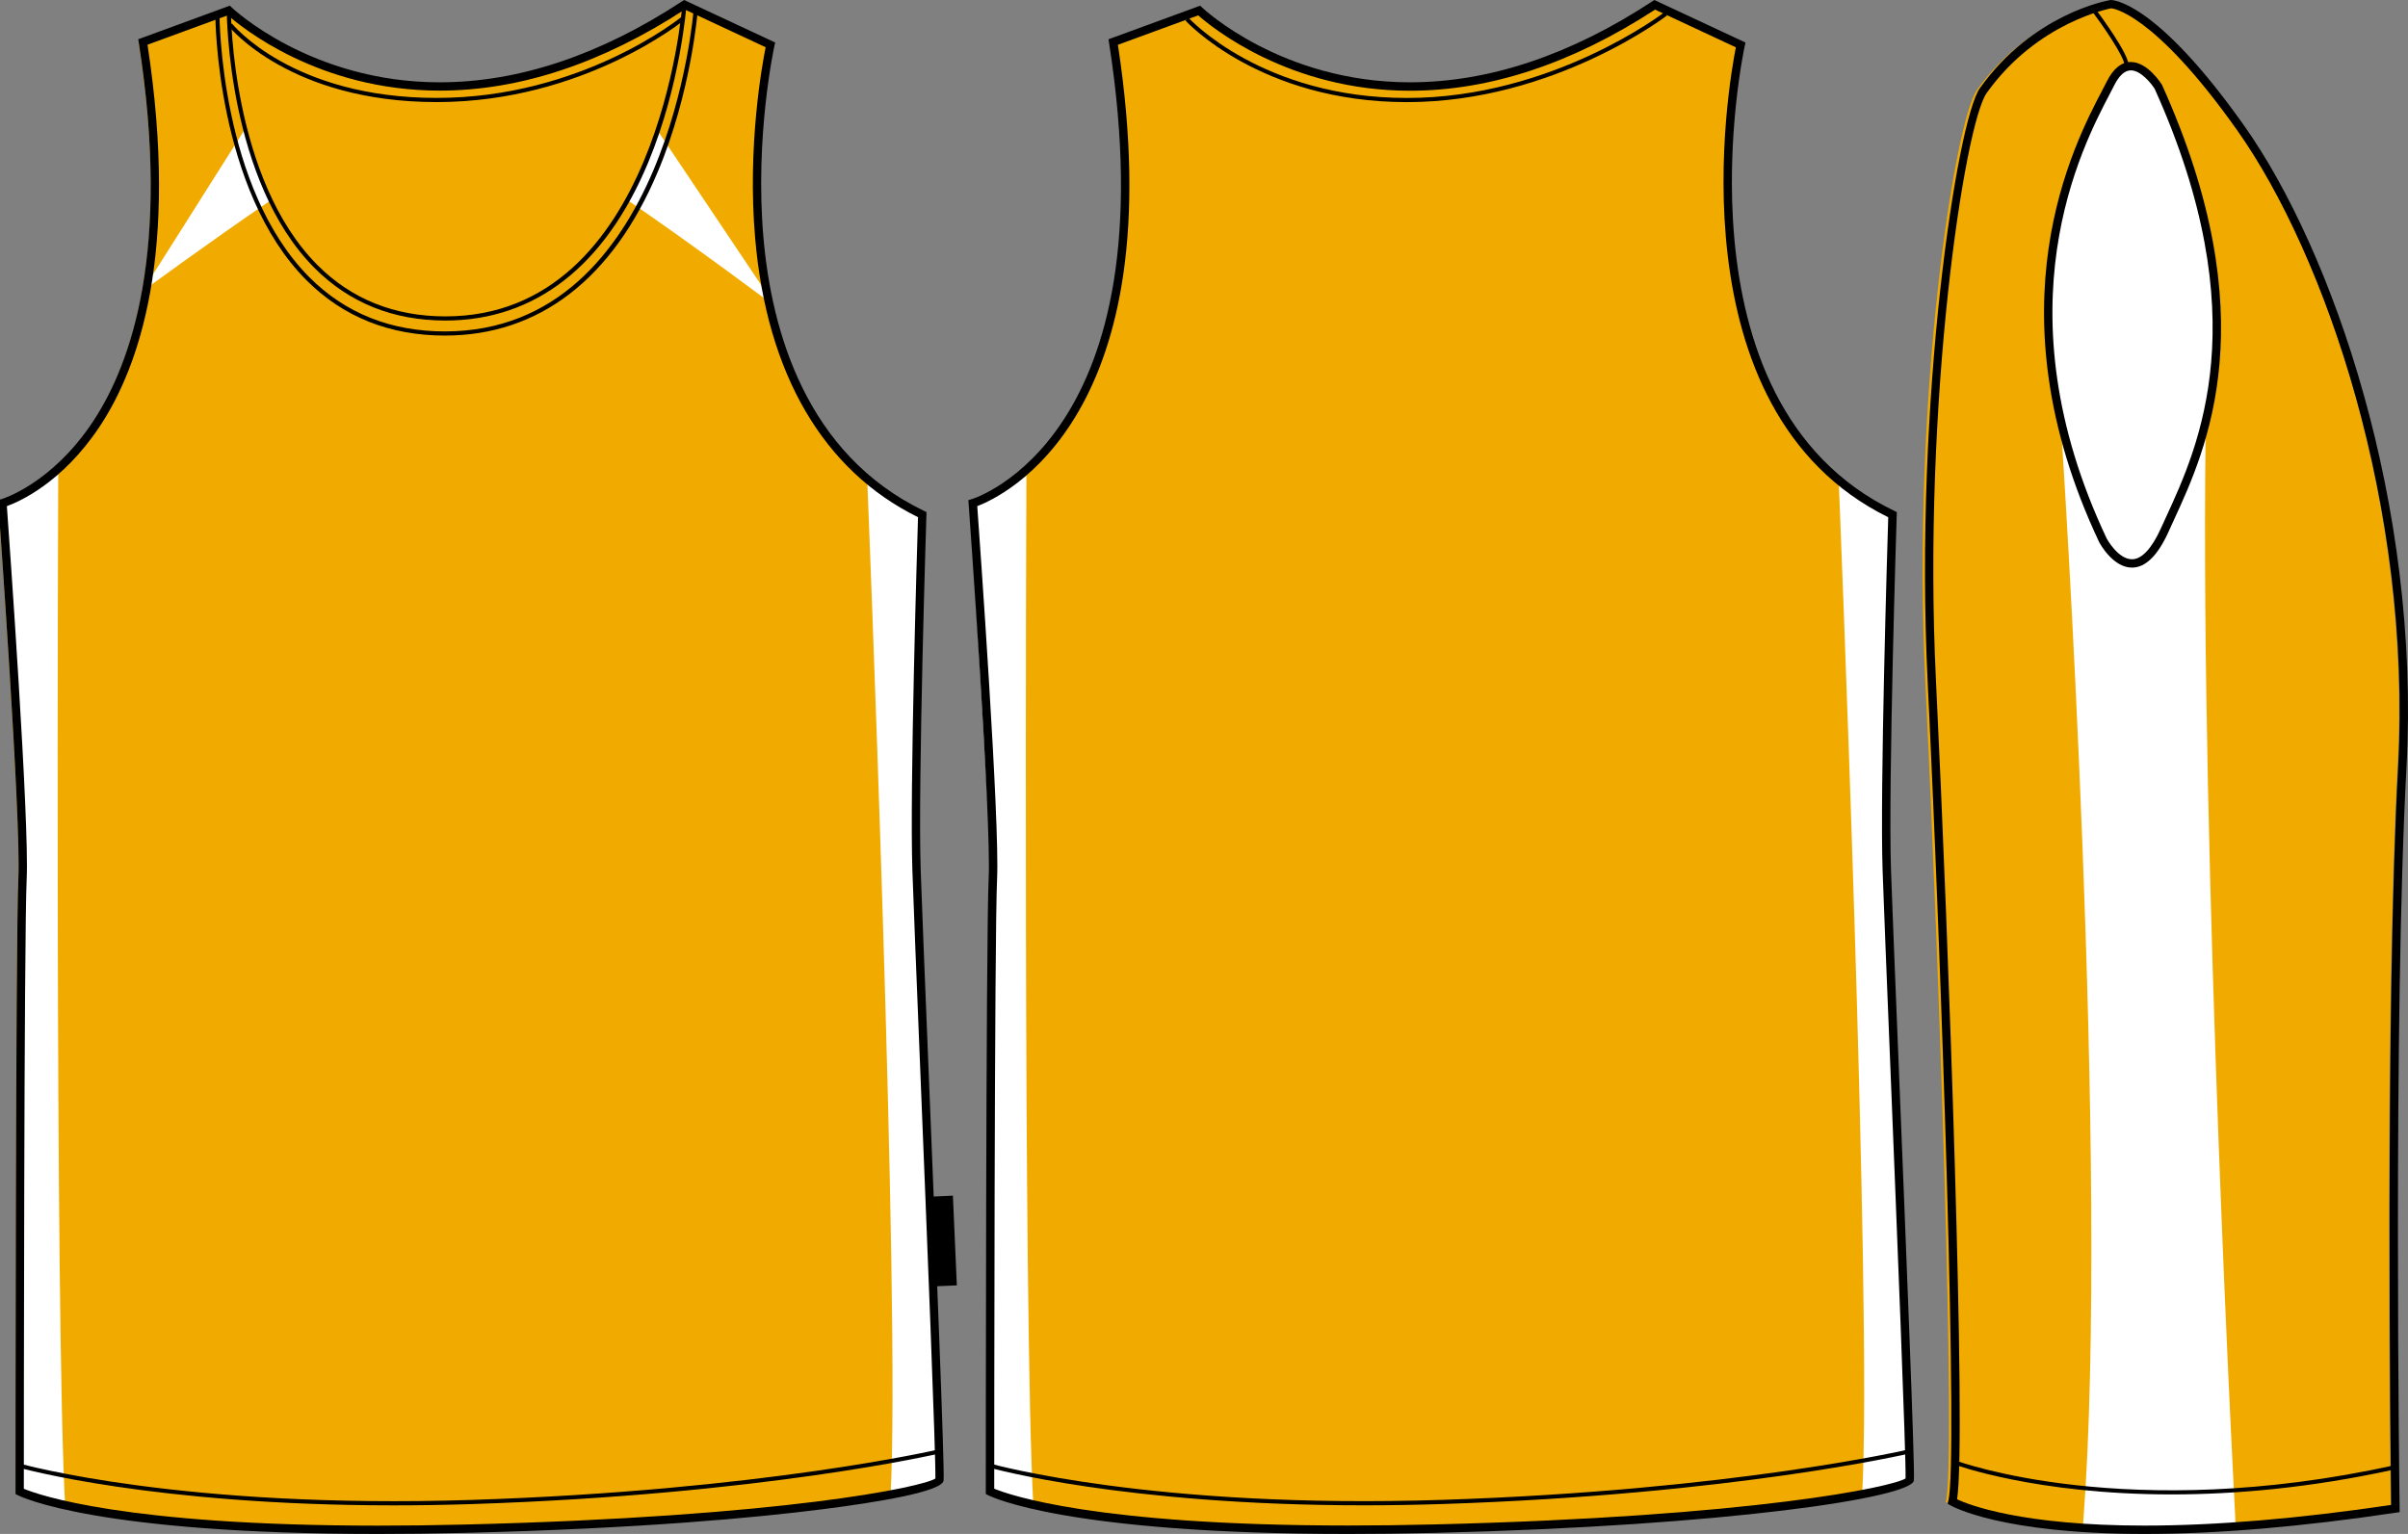
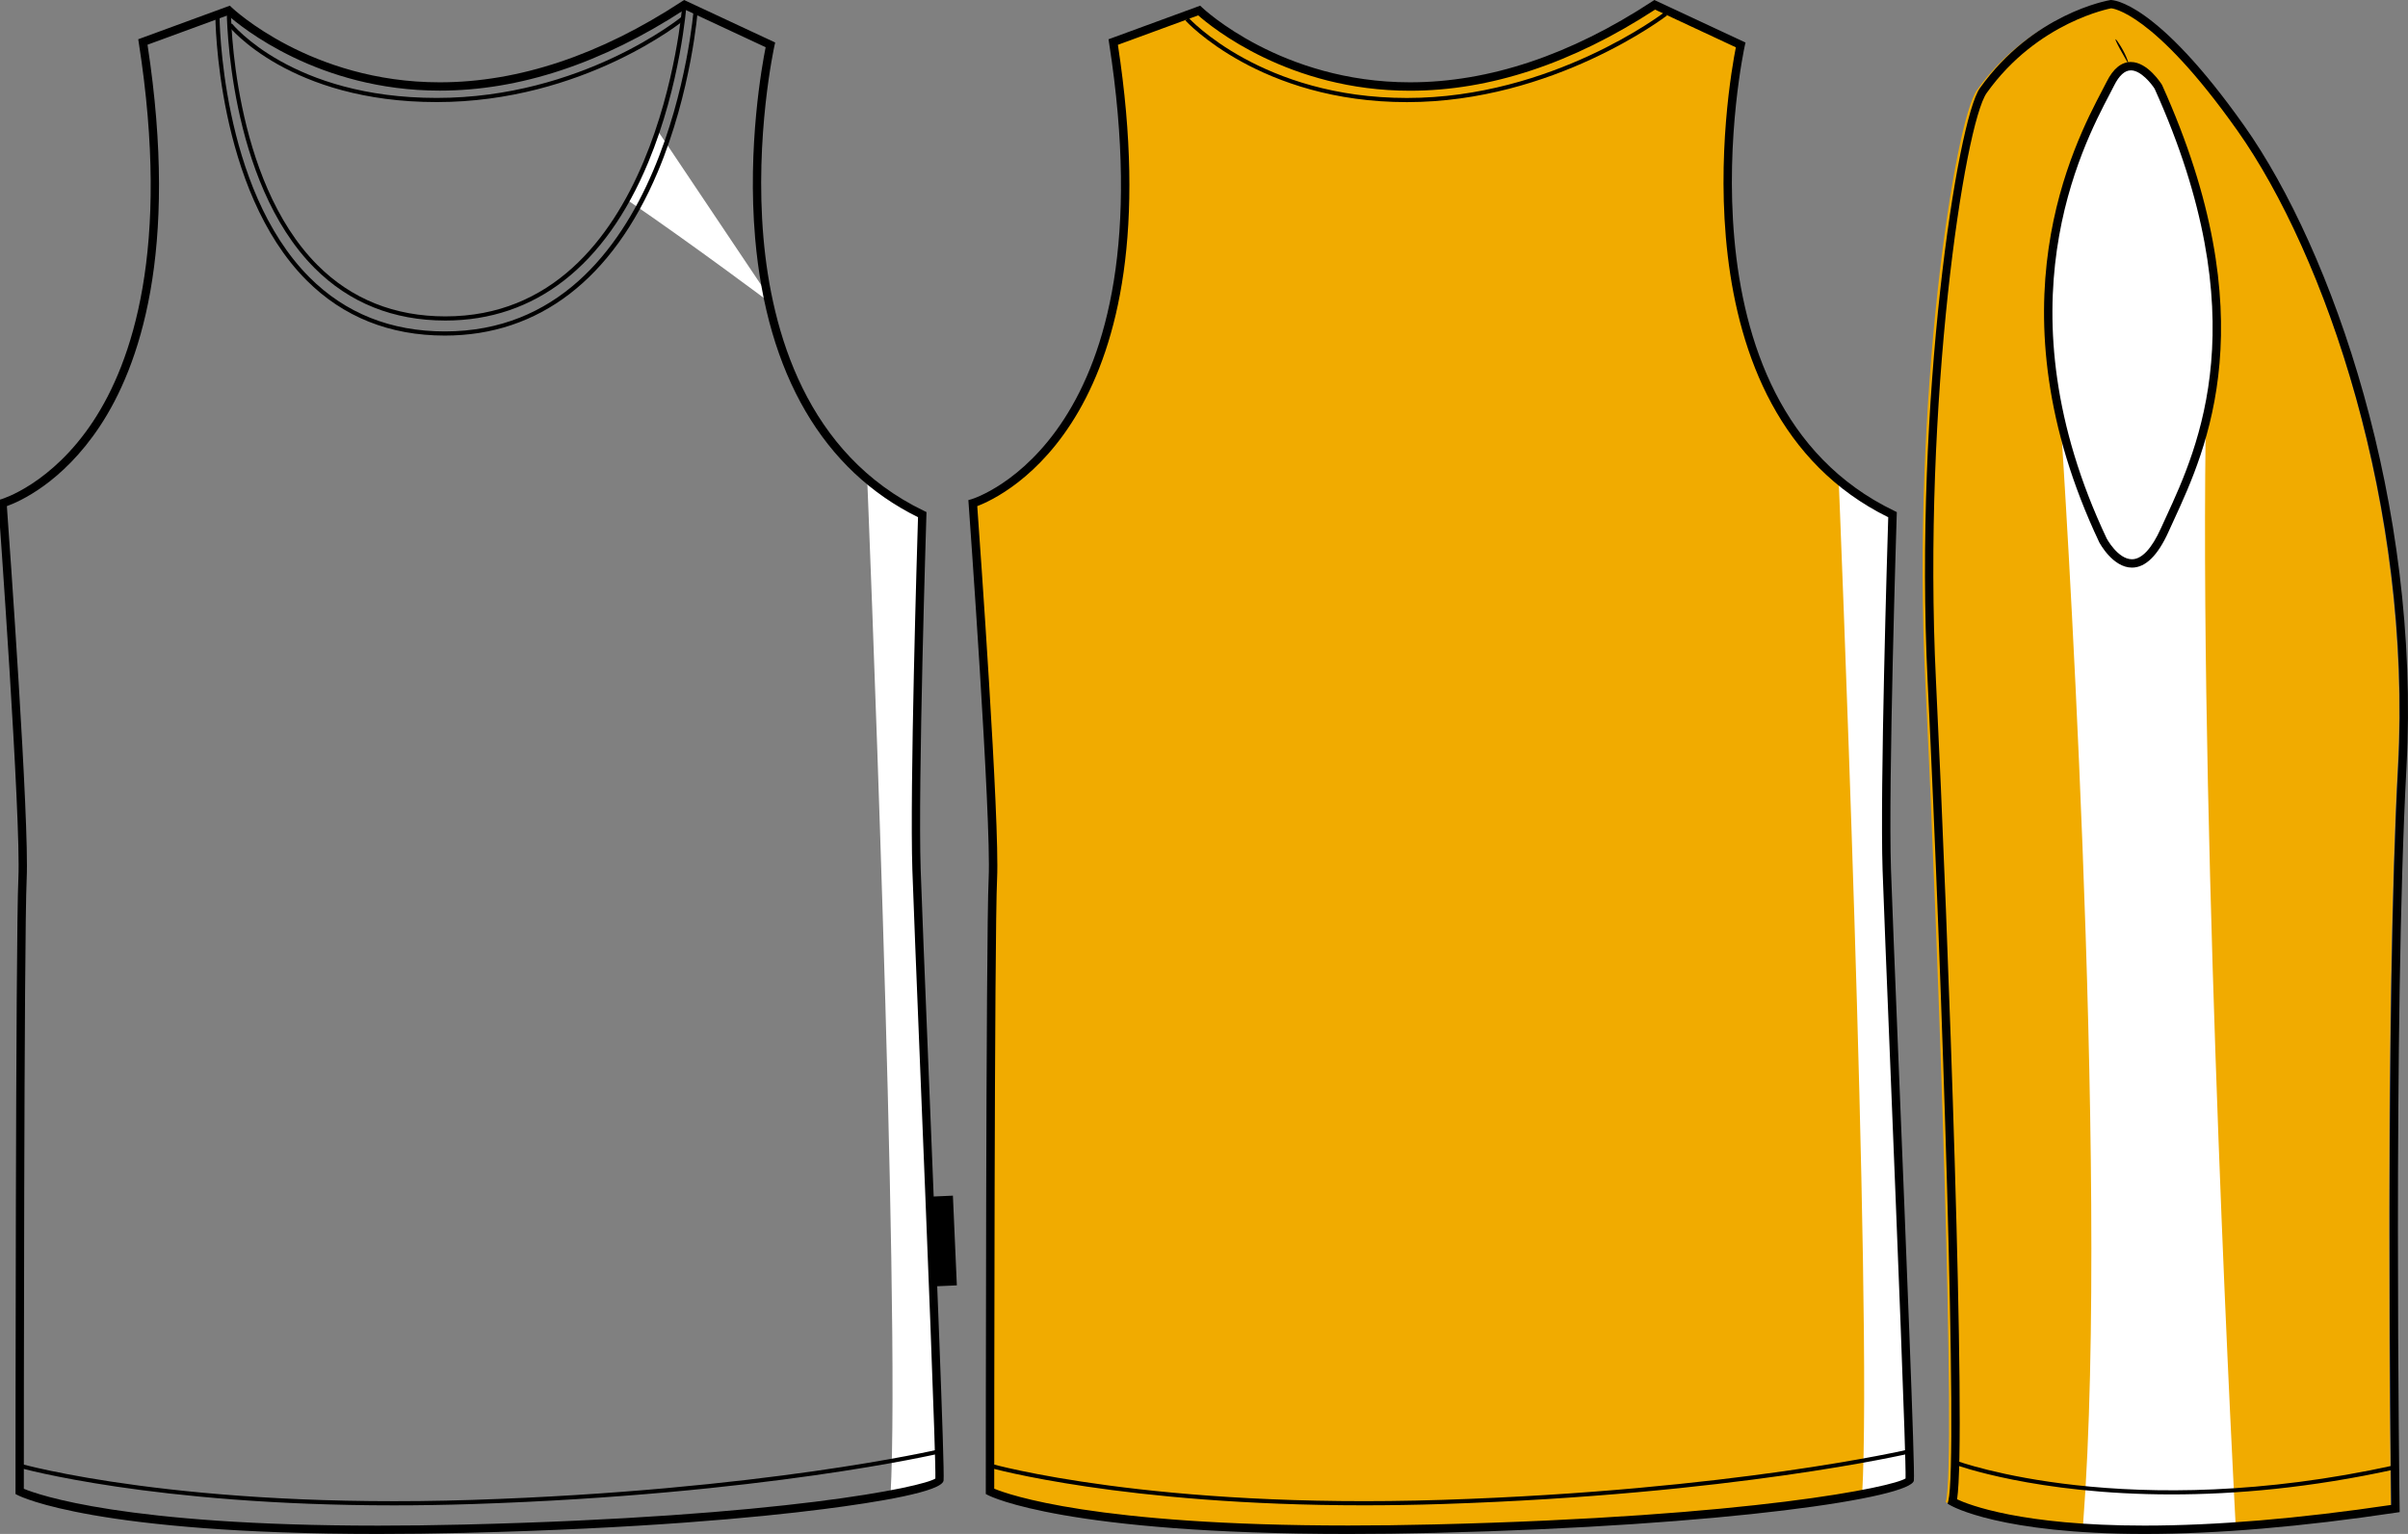
<svg xmlns="http://www.w3.org/2000/svg" version="1.1" width="1255.537" height="800.0">
  <rect width="100%" height="100%" fill="#808080" stroke="none" />
  <defs />
  <g id="id0:id0" transform="matrix(1.0,0,0,1.0,0.0,0.001)">
    <g id="id0:side"> </g>
    <g id="id0:Back"> </g>
    <g id="id0:front">
-       <path id="id0:primary" fill="#F1AB00" d="M-0.419,262.439c0,0,106.063-29.879,73.197-240.508L117.592,5.5   c0,0,94.115,91.124,237.524-2.989l44.813,20.914c0,0-41.82,186.73,79.183,244.989c0,0-4.481,140.42-2.987,185.239   c1.488,44.813,12.836,309.271,11.947,318.188c-0.496,4.979-79.119,21.308-247.976,25.394   c-185.236,4.482-231.55-19.413-231.55-19.413s0-288.317,1.494-319.688C11.53,426.761-0.419,262.439-0.419,262.439z" class="primary" stroke="#F1AB00" />
      <polygon points="484.712,624.104 496.845,623.57 498.905,670.358 486.775,670.893  " />
      <g id="id0:secondary" class="secondary" fill="#FFFFFF" stroke="#FFFFFF">
-         <path fill="#FFFFFF" d="M29.87,243.714c0,0-1.874,445.354,3.646,542.492c0,0-9.759-1.952-23.26-8.354l2.442-325.336L1.856,263.444    C1.856,263.444,26.281,255.422,29.87,243.714z" class="secondary" stroke="#FFFFFF" />
        <path fill="#FFFFFF" d="M452.594,248.051c0,0,17.73,435.007,12.212,532.143c0,0,9.758-1.949,23.263-8.354l-10.935-314.556    l3.471-189.503C480.605,267.781,456.18,259.757,452.594,248.051z" class="secondary" stroke="#FFFFFF" />
        <path fill="#FFFFFF" d="M400.379,156.334c0,0-39.679-29.706-72.746-52.253c0,0,5.534-11.058,15.073-35.342l57.348,85.537    L400.379,156.334z" class="secondary" stroke="#FFFFFF" />
-         <path fill="#FFFFFF" d="M74.494,151.131c0,0,33.28-24.502,66.348-47.05c0,0-4.878-9.973-13.009-35.992l-50.412,79.683    L74.494,151.131z" class="secondary" stroke="#FFFFFF" />
      </g>
      <path d="M197.188,799.998c-147.064,0-186.327-19.396-187.929-20.217l-1.174-0.604v-1.321c0-2.887,0.018-288.753,1.497-319.816   c1.472-30.888-10.335-193.813-10.455-195.452L-1,260.829l1.7-0.486c0.26-0.074,26.231-7.786,47.921-40.702   c20.114-30.528,40.563-89.554,23.731-197.413l-0.272-1.756l47.763-17.514l0.979,0.945c0.403,0.39,41.18,39.026,108.437,39.026   c41.147,0,83.677-14.219,126.412-42.265l1.014-0.663l47.49,22.166l-0.379,1.701c-0.104,0.464-10.344,47.068-5.734,100.101   c4.228,48.642,22.185,112.847,83.742,142.487l1.271,0.611l-0.043,1.41c-0.048,1.405-4.473,140.879-2.99,185.114   c0.5,15.103,2.134,55.381,4.023,102.015c3.797,93.751,8.521,210.432,7.919,216.491c-0.587,5.823-34.439,11.354-62.74,14.971   c-34.566,4.416-95.132,10.146-187.365,12.383C226.506,799.809,211.47,799.998,197.188,799.998z M12.424,776.442   c7.503,3.126,52.668,19.223,184.768,19.223c14.247,0,29.247-0.188,44.585-0.562c167.087-4.04,239.507-19.688,245.928-24.002   c0.325-10.626-4.454-128.637-7.972-215.33c-1.89-46.644-3.521-86.927-4.023-102.046c-1.396-41.978,2.484-169.171,2.947-183.994   c-49.438-24.41-78.793-74.688-84.922-145.502c-4.146-47.927,3.677-90.658,5.473-99.604l-42.169-19.68   c-43.113,28.08-86.096,42.315-127.775,42.315c-63.139,0-103.611-33.278-110.43-39.313L76.913,23.32   C93.5,131.707,72.576,191.36,52.028,222.354C32.417,251.937,9.907,261.692,3.58,263.958   c1.326,18.402,11.758,164.479,10.336,194.287C12.494,488.078,12.428,754.551,12.424,776.442z" />
      <path d="M232.241,167.169c-27.13,0-50.079-9.206-68.203-27.359C118.627,94.332,118.234,6.685,118.234,5.808l2.167,0.002   c0,0.872,0.398,87.64,45.174,132.475c17.705,17.729,40.135,26.719,66.666,26.719c110.871,0,123.426-160.981,123.538-162.607   l2.164,0.154c-0.03,0.412-3.071,41.55-19.956,82.146C315.551,138.65,278.985,167.169,232.241,167.169z" />
      <path d="M231.95,175.011c-28.749,0-53.017-9.703-72.128-28.843C112.703,98.976,112.291,8.992,112.294,8.089l2.167,0.002   c0,0.896,0.414,90.003,46.898,136.552c18.688,18.713,42.438,28.203,70.587,28.203c116.44,0,129.646-166.604,129.77-168.288   l2.16,0.154c-0.031,0.427-3.225,42.988-20.947,84.993C319.381,145.512,281.003,175.011,231.95,175.011z" />
      <path d="M227.679,53.235c-76.584,0-108.157-39.242-108.469-39.637l1.706-1.338c0.307,0.387,31.309,38.807,106.761,38.807   c75.634,0,127.266-41.935,127.776-42.358l1.382,1.669C356.32,10.808,304.125,53.235,227.679,53.235z" />
      <path d="M205.353,785.088c-125.471,0-194.646-19.428-195.398-19.645l0.599-2.083c0.831,0.233,84.782,23.782,235.718,18.887   c151.026-4.927,242.4-26.156,243.308-26.369l0.498,2.11c-0.909,0.217-92.494,21.496-243.735,26.424   C232.083,784.88,218.41,785.088,205.353,785.088z" />
    </g>
  </g>
  <g id="id1:id1" transform="matrix(1.0,0,0,1.0,504.904,0.0)">
    <g id="id1:Side"> </g>
    <g id="id1:back">
      <path id="id1:primary_1_" fill="#F1AB00" d="M1.615,262.457c0,0,106.052-29.866,73.191-240.496L119.62,5.533   c0,0,94.106,91.126,237.499-2.981l44.817,20.913c0,0-41.825,186.71,79.164,244.972c0,0-4.485,140.409-2.986,185.227   c1.491,44.813,12.841,309.237,11.947,318.155c-0.498,4.983-79.107,21.317-247.956,25.392   c-185.219,4.482-231.521-19.418-231.521-19.418s0-288.284,1.495-319.652C13.561,426.768,1.615,262.457,1.615,262.457z" class="primary" stroke="#F1AB00" />
      <g id="id1:secondary_1_" class="secondary" fill="#FFFFFF" stroke="#FFFFFF">
-         <path fill="#FFFFFF" d="M29.763,244.955c0,0-1.877,444.046,3.665,540.895c0,0-9.801-1.94-23.354-8.326l2.451-324.378    L1.635,264.622C1.64,264.63,26.167,256.631,29.763,244.955z" class="secondary" stroke="#FFFFFF" />
        <path fill="#FFFFFF" d="M454.247,249.285c0,0,17.799,433.71,12.261,530.567c0,0,9.801-1.94,23.357-8.334l-10.972-313.622    l3.479-188.953C482.373,268.952,457.843,260.953,454.247,249.285z" class="secondary" stroke="#FFFFFF" />
      </g>
      <path d="M198.182,800C51.148,800,11.878,780.606,10.28,779.783l-1.189-0.618v-1.341c0-2.889,0.018-288.73,1.495-319.79   c1.469-30.881-10.339-193.799-10.452-195.44L0,260.814l1.726-0.489c1.042-0.301,103.765-32.065,71.626-238.056l-0.276-1.787   l47.804-17.527l0.994,0.962c0.404,0.387,41.166,39.007,108.406,39.007c41.136,0,83.657-14.211,126.38-42.255L357.683,0   l47.526,22.185l-0.389,1.727c-0.412,1.856-40.038,185.714,77.989,242.532l1.288,0.627l-0.044,1.427   c-0.053,1.4-4.473,140.864-2.993,185.095c0.503,15.054,2.127,55.135,4.004,101.539c3.802,93.952,8.536,210.88,7.935,216.945   c-0.885,8.927-96.475,23.66-250.115,27.374C227.51,799.818,212.47,800,198.182,800z M13.489,776.397   c7.569,3.146,52.766,19.202,184.693,19.202c14.251,0,29.258-0.18,44.602-0.559c166.906-4.029,239.383-19.658,245.878-23.988   c0.317-10.723-4.468-128.912-7.979-215.751c-1.884-46.413-3.508-86.503-4.005-101.573c-1.399-41.954,2.479-169.045,2.946-183.961   C366.223,213.8,396.381,43.792,400.18,24.684L358.044,5.017c-43.107,28.07-86.089,42.307-127.766,42.307   c-63.096,0-103.566-33.242-110.431-39.316L77.972,23.37C107.628,217.151,18.304,258.788,4.64,263.96   c1.323,18.37,11.759,164.475,10.343,194.28C13.557,488.07,13.489,754.359,13.489,776.397z" />
      <path d="M228.695,53.261c-76.534,0-115.143-42.143-115.521-42.573l1.614-1.443c0.374,0.421,38.392,41.851,113.905,41.851   c75.69,0,133.688-44.283,134.268-44.729l1.327,1.709C363.709,8.532,305.115,53.261,228.695,53.261z" />
      <path d="M206.382,785.066c-125.475,0-194.642-19.426-195.394-19.647l0.6-2.079c0.832,0.24,84.771,23.808,235.701,18.885   c151.02-4.924,242.377-26.154,243.283-26.369l0.499,2.114c-0.906,0.206-92.481,21.488-243.718,26.42   C233.107,784.852,219.429,785.066,206.382,785.066z" />
    </g>
  </g>
  <g id="id2:id2" transform="matrix(1.0,0,0,1.0,1002.957,0.0)">
    <g id="id2:side">
      <path id="id2:primary_2_" fill="#F1AB00" d="M94.959,2.188c0,0-39.242,6.541-66.715,45.05C16.627,63.53-5.779,208.388,1.383,355.196   C8.551,502.012,17.5,761.634,12.131,783.129c0,0,51.933,30.428,230.973,3.564c0,0-3.584-254.235,3.586-386.729   c7.158-132.501-35.824-264.671-84.164-333.029C116.752,2.188,94.959,2.188,94.959,2.188z" class="primary" stroke="#F1AB00" />
      <path id="id2:secondary_2_" fill="#FFFFFF" d="M72.433,226.698c0,0,25.43,383.7,11.259,567.919c0,0,11.624,8.721,78.483,0   c0,0-18.531-345.551-15.619-567.919c0,0-24.704,69.764-39.241,67.583C92.778,292.101,72.433,226.698,72.433,226.698z" class="secondary" stroke="#FFFFFF" />
      <path d="M115.174,800c-0.008,0-0.017,0-0.022,0c-74.831-0.012-100.181-14.353-101.224-14.963l-1.403-0.817l0.396-1.584   c5.047-20.209-3.164-270.59-10.803-427.337C-5.041,208.678,17.549,62.508,29.377,45.945C57.062,7.137,95.872,0.272,97.506,0   c1.244-0.017,23.752,0.63,69.721,65.642c45.918,64.952,91.977,197.309,84.564,334.434c-7.086,130.93-3.615,384.095-3.58,386.633   l0.025,1.905l-1.885,0.28C197.245,796.262,153.116,800,115.174,800z M17.479,781.954c6.104,2.836,33.604,13.686,97.671,13.686   h0.019c37.241,0,80.514-3.619,128.653-10.772c-0.309-23.689-3.15-259.984,3.611-385.026   c7.355-136.086-38.27-267.328-83.768-331.675C119.59,5.826,98.032,4.336,97.819,4.327c0.018,0.034-38.314,6.873-64.9,44.147   C21.355,64.68-0.644,209.333,6.459,355.086C13.043,489.828,22.367,749.992,17.479,781.954z" />
      <g>
        <path fill="#FFFFFF" d="M122.474,45.416c0,0-14.324-23.283-25.067-1.797C86.661,65.114,32.629,152.854,93.502,281.78    c0,0,16.121,30.437,32.237-5.365C141.849,240.596,179.769,172.544,122.474,45.416z" />
        <path d="M108.652,296.027L108.652,296.027c-9.955,0-16.785-12.689-17.069-13.226C33.792,160.425,78.463,75.137,93.145,47.111    c0.9-1.721,1.684-3.202,2.309-4.463c3.42-6.847,7.674-10.313,12.629-10.313c8.797,0,15.942,11.445,16.244,11.939    c54.756,121.431,23.151,190.087,6.167,226.971c-0.975,2.12-1.902,4.13-2.768,6.063    C122.133,289.725,115.713,296.027,108.652,296.027z M108.09,36.696c-3.178,0-6.108,2.657-8.735,7.903    c-0.642,1.286-1.433,2.802-2.345,4.539c-14.436,27.55-58.353,111.399-1.53,231.714c0.009,0.018,5.842,10.815,13.17,10.824l0,0    c5.122,0,10.343-5.587,15.099-16.155c0.873-1.933,1.807-3.969,2.789-6.089c16.684-36.253,47.75-103.743-6.055-223.121    C118.922,43.814,113.366,36.696,108.09,36.696z" />
      </g>
-       <path d="M106.932,34.124h-2.146c0-4.599-11.908-21.554-16.504-27.694l1.725-1.294C91.74,7.46,106.932,27.975,106.932,34.124z" />
+       <path d="M106.932,34.124h-2.146l1.725-1.294C91.74,7.46,106.932,27.975,106.932,34.124z" />
      <path d="M129.288,779.383c-70.709,0-112.431-15.338-113.036-15.567l0.758-2.01c0.889,0.332,89.697,32.948,228.612,2.351   l0.455,2.098C201.657,776.035,162.308,779.383,129.288,779.383z" />
    </g>
  </g>
</svg>